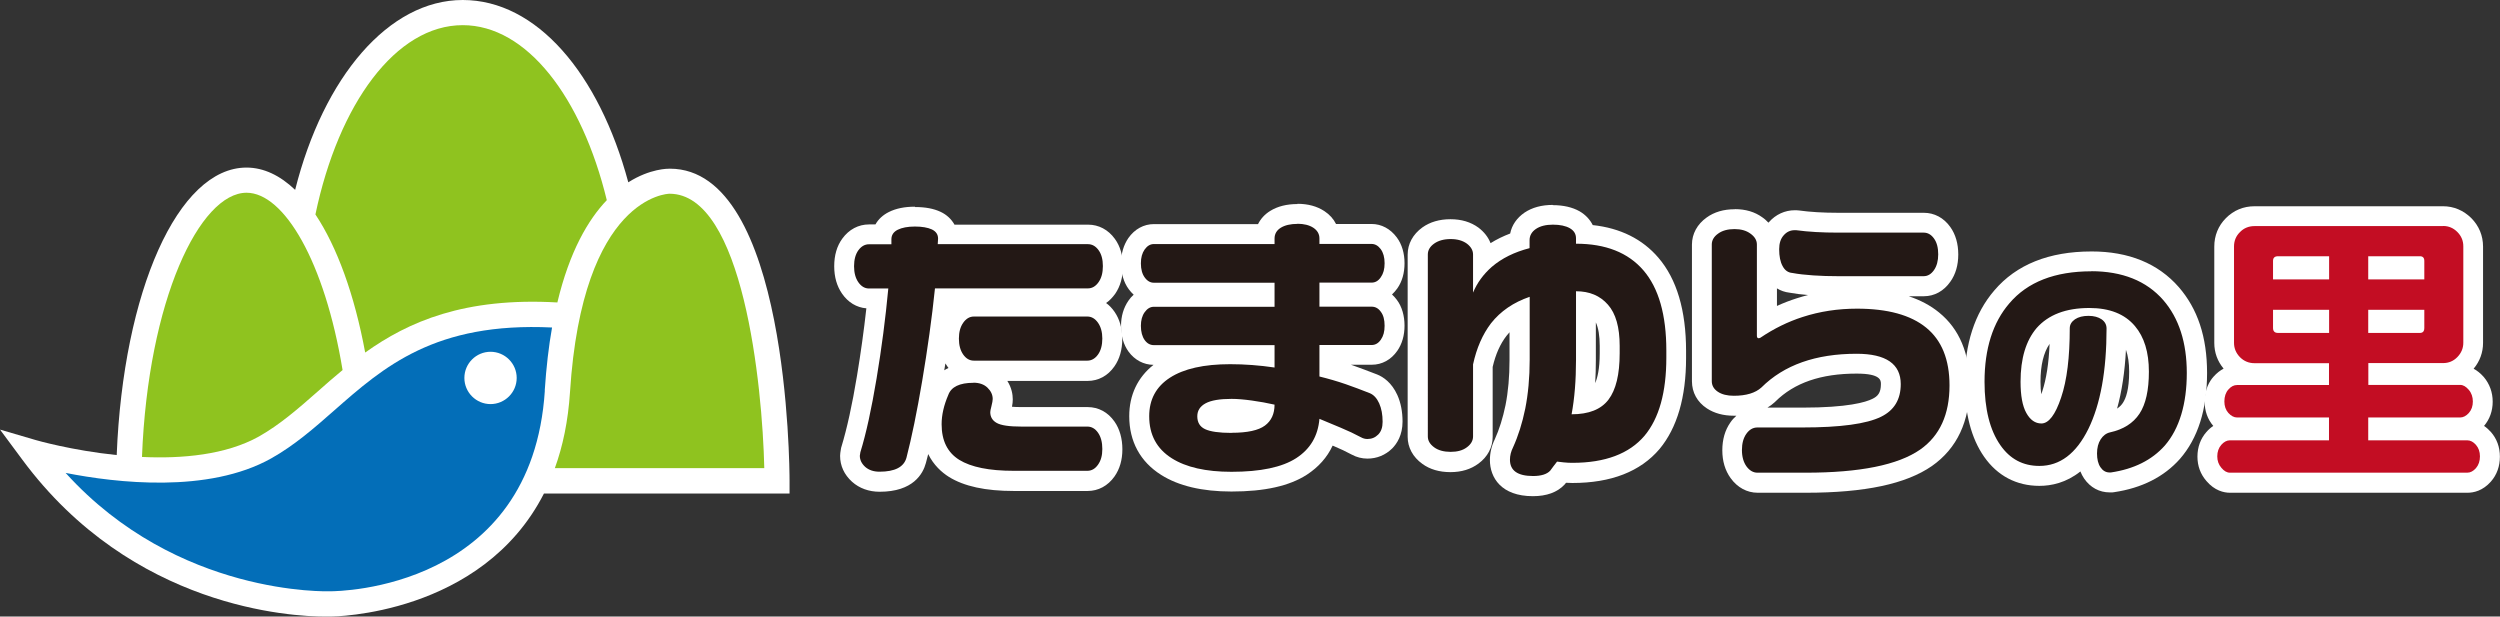
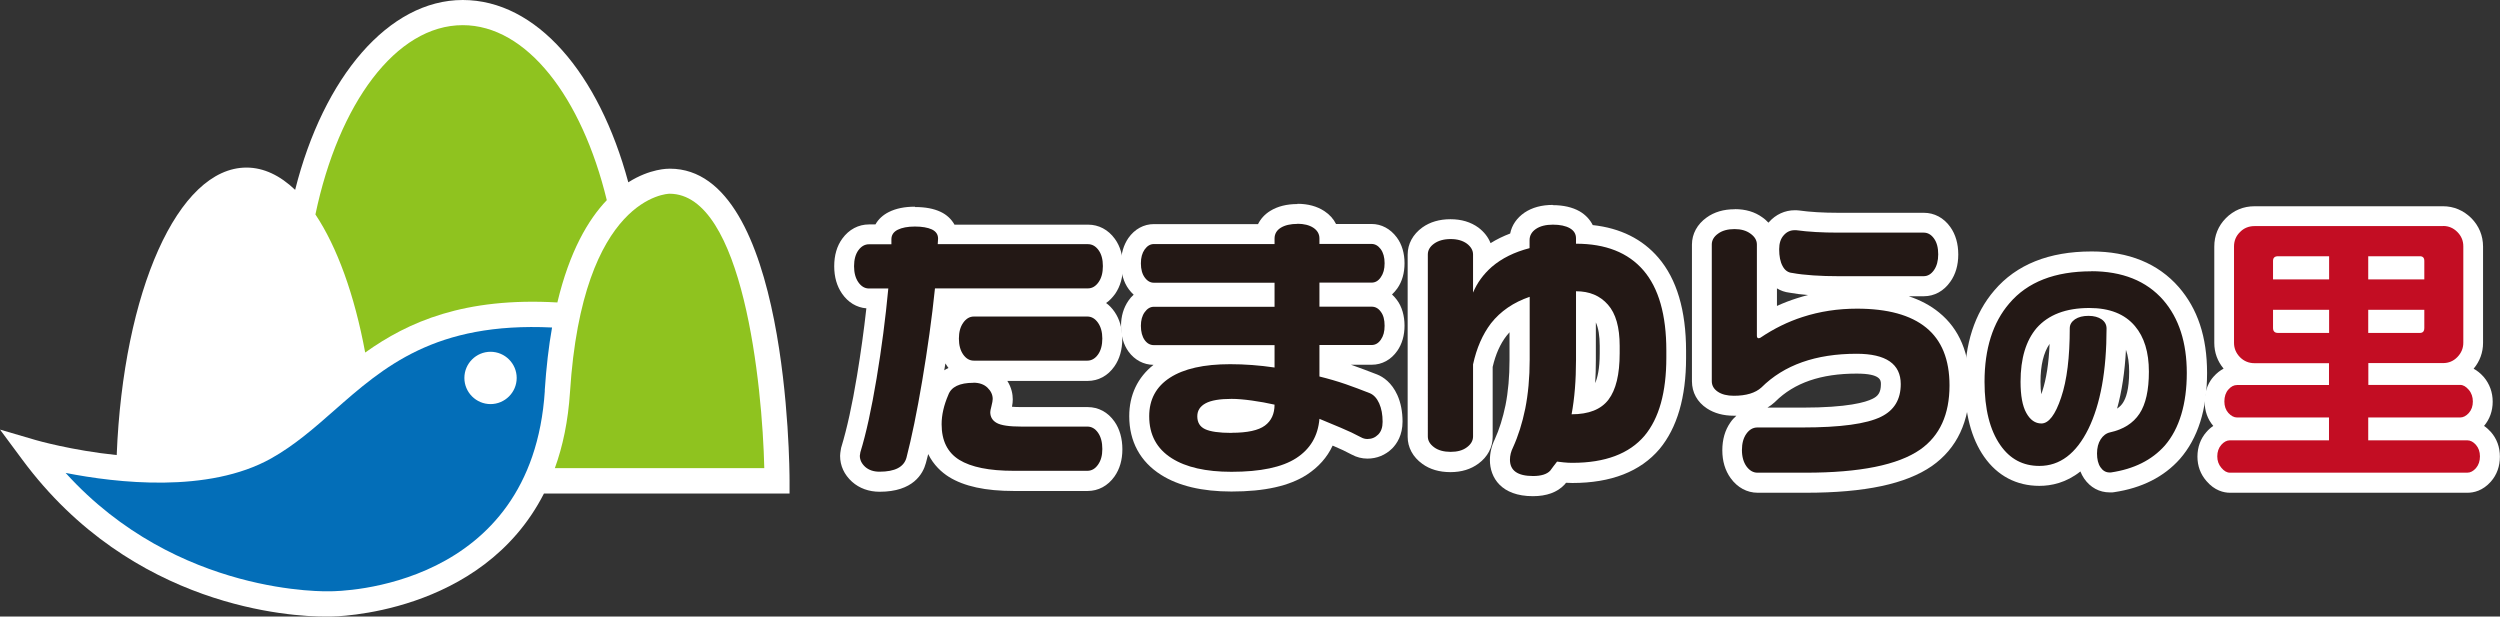
<svg xmlns="http://www.w3.org/2000/svg" id="_レイヤー_2" viewBox="0 0 225.57 55.63">
  <rect x="0" y="0" width="225.57" height="55.63" fill="#333333" stroke="none" />
  <defs>
    <style>.cls-1{fill:#fff;}.cls-2{fill:#8fc31f;}.cls-3{fill:#c30d23;}.cls-4{fill:#231815;}.cls-5{fill:#036eb8;}</style>
  </defs>
  <g id="_レイヤー_1-2">
    <g>
      <g>
        <g>
          <path class="cls-4" d="M190.32,43.53c-.63,0-1.19-.31-1.57-.86-.31-.47-.47-1.05-.47-1.75,0-.11,0-.23,.01-.33-1.15,1.56-2.6,2.35-4.33,2.35s-3.22-.76-4.26-2.26c-1.05-1.5-1.59-3.6-1.59-6.23,0-3.19,.83-5.77,2.46-7.67,1.81-2.12,4.53-3.2,8.09-3.2,3.08,0,5.5,.98,7.19,2.91,1.55,1.79,2.34,4.2,2.34,7.17s-.75,5.45-2.21,7.14c-1.3,1.46-3.12,2.38-5.41,2.72-.04,0-.09,0-.13,0h-.12Zm.55-14.35c.04,.15,.06,.3,.06,.47,0,3.56-.48,6.5-1.42,8.75,.2-.12,.42-.21,.65-.26,.97-.21,1.66-.63,2.1-1.3,.47-.71,.71-1.82,.71-3.3s-.35-2.71-1.05-3.53c-.29-.34-.64-.62-1.04-.82h0Zm-4.99-.04c-.59,.25-1.08,.6-1.49,1.06-.81,.95-1.22,2.38-1.22,4.25,0,1.36,.22,2.05,.41,2.39,.26,.48,.48,.48,.57,.48,0,0,.41-.17,.93-1.73,.49-1.45,.74-3.46,.74-5.96,0-.17,.02-.33,.07-.49h0Z" />
          <path class="cls-1" d="M188.67,24.47c2.82,0,5,.87,6.52,2.61,1.41,1.63,2.12,3.82,2.12,6.58s-.66,5.02-1.99,6.55c-1.16,1.3-2.77,2.11-4.86,2.42h-.12c-.34,0-.61-.16-.82-.47-.21-.31-.31-.73-.31-1.24s.11-.94,.33-1.28c.22-.34,.5-.55,.85-.63,1.19-.26,2.08-.82,2.65-1.68,.57-.86,.85-2.13,.85-3.8,0-1.75-.42-3.12-1.26-4.11-.92-1.09-2.29-1.63-4.11-1.63-2.12,0-3.7,.61-4.76,1.81-.96,1.13-1.45,2.74-1.45,4.84,0,1.25,.17,2.19,.52,2.82,.35,.63,.8,.95,1.36,.95,.66,0,1.26-.78,1.78-2.34,.53-1.56,.78-3.64,.78-6.25,0-.33,.16-.59,.47-.81,.32-.21,.72-.31,1.22-.31s.88,.11,1.18,.31c.3,.21,.45,.49,.45,.83,0,3.81-.55,6.83-1.64,9.06-1.1,2.23-2.57,3.34-4.42,3.34-1.48,0-2.65-.62-3.52-1.87-.95-1.36-1.43-3.27-1.43-5.72,0-2.99,.75-5.35,2.24-7.08,1.64-1.93,4.11-2.89,7.41-2.89m0-1.79c-3.83,0-6.78,1.18-8.77,3.52-1.77,2.06-2.67,4.83-2.67,8.25,0,2.82,.59,5.09,1.75,6.75,1.2,1.72,2.92,2.63,4.99,2.63,1.08,0,2.42-.28,3.7-1.3,.09,.22,.2,.44,.33,.63,.56,.82,1.38,1.26,2.32,1.26h.12c.09,0,.18,0,.27-.02,2.5-.37,4.5-1.38,5.94-3,1.63-1.87,2.45-4.47,2.45-7.75s-.86-5.8-2.55-7.75c-1.87-2.14-4.52-3.22-7.87-3.22h0Zm-4.53,12.88c-.04-.28-.07-.65-.07-1.12,0-1.49,.28-2.64,.82-3.42-.07,1.76-.3,3.19-.66,4.28-.03,.09-.06,.18-.09,.26h0Zm6.84,1.3c.43-1.55,.7-3.33,.8-5.31,.19,.55,.29,1.2,.29,1.97,0,1.62-.3,2.42-.56,2.81-.1,.16-.26,.35-.53,.53h0Z" />
        </g>
        <g>
          <path class="cls-4" d="M79.37,43.45c-.75,0-1.39-.22-1.88-.66-.52-.47-.79-1.05-.79-1.68,0-.04,0-.09,.01-.13l.05-.32s.02-.09,.03-.13c.5-1.62,.98-3.81,1.43-6.52,.4-2.4,.72-4.78,.95-7.09h-.76c-.48,0-1.16-.17-1.7-.95-.36-.52-.55-1.18-.55-1.96s.19-1.45,.56-1.96c.55-.75,1.22-.91,1.68-.91h1.17c.13-.52,.48-.94,1.01-1.21,.52-.26,1.15-.38,1.95-.38s1.41,.11,1.91,.35c.56,.26,.92,.7,1.03,1.25h12.67c.47,0,1.14,.16,1.68,.91,.37,.51,.56,1.17,.56,1.96s-.18,1.44-.55,1.96c-.54,.78-1.22,.95-1.69,.95h-12.99c-.27,2.45-.63,5-1.07,7.58-.49,2.87-.97,5.23-1.44,7.02-.24,.89-1.01,1.94-3.31,1.94h0Zm12.1-.08c-2.4,0-4.16-.37-5.38-1.13-.92-.58-2.02-1.73-2.02-3.97,0-.95,.23-1.96,.67-3,.26-.72,1.02-1.64,3.09-1.64,.77,0,1.41,.23,1.89,.7,.5,.48,.75,1.04,.75,1.67,0,.21-.04,.47-.14,.85-.05,.19-.08,.31-.09,.38,0,.05,0,.08,.11,.13,.1,.06,.49,.22,1.81,.22h5.95c.48,0,1.15,.16,1.69,.93,.36,.52,.55,1.18,.55,1.98s-.18,1.42-.55,1.93c-.54,.77-1.22,.93-1.69,.93h-6.65Zm-3.59-9.94c-.47,0-1.15-.16-1.69-.92-.37-.51-.55-1.17-.55-1.96s.18-1.42,.55-1.95c.54-.78,1.22-.94,1.69-.94h10.24c.48,0,1.16,.16,1.7,.95,.36,.52,.54,1.18,.54,1.94s-.18,1.44-.55,1.96c-.54,.77-1.22,.93-1.69,.93h-10.24Z" />
          <path class="cls-1" d="M82.55,20.44c.64,0,1.16,.09,1.53,.26,.37,.18,.56,.45,.56,.83l-.03,.5h13.55c.38,0,.7,.18,.96,.54,.26,.36,.39,.83,.39,1.44s-.13,1.08-.39,1.45c-.26,.37-.58,.56-.96,.56h-13.8c-.28,2.71-.67,5.48-1.15,8.33-.48,2.85-.96,5.16-1.42,6.94-.23,.85-1.04,1.27-2.44,1.27-.53,0-.96-.15-1.28-.43-.32-.29-.49-.63-.49-1.01l.05-.32c.52-1.68,1-3.89,1.46-6.64,.46-2.75,.81-5.46,1.06-8.13h-1.74c-.38,0-.7-.19-.96-.56-.26-.37-.39-.86-.39-1.45s.13-1.08,.39-1.44c.26-.35,.57-.54,.96-.54h2.02v-.45c0-.38,.19-.67,.57-.86,.38-.19,.9-.29,1.55-.29m15.56,8.12c.38,0,.7,.19,.96,.56,.26,.37,.39,.85,.39,1.43s-.13,1.08-.39,1.44c-.26,.36-.58,.55-.96,.55h-10.24c-.38,0-.7-.18-.96-.55-.26-.37-.39-.85-.39-1.44s.13-1.06,.39-1.43c.26-.37,.58-.56,.96-.56h10.24m-10.28,5.97c.53,0,.96,.15,1.27,.45,.31,.3,.47,.64,.47,1.02,0,.13-.04,.35-.11,.63-.08,.29-.11,.48-.11,.56,0,.43,.2,.76,.58,.97,.39,.22,1.13,.33,2.23,.33h5.95c.38,0,.7,.18,.96,.55,.26,.37,.39,.86,.39,1.47s-.13,1.05-.39,1.42c-.26,.37-.58,.55-.96,.55h-6.65c-2.21,0-3.84-.33-4.91-.99-1.06-.66-1.59-1.73-1.59-3.21,0-.83,.2-1.71,.6-2.64,.26-.73,1.02-1.1,2.27-1.1m-5.28-15.89c-.94,0-1.71,.16-2.35,.48-.54,.27-.95,.65-1.21,1.12h-.58c-.95,0-1.81,.45-2.41,1.28-.49,.67-.73,1.51-.73,2.49s.24,1.8,.71,2.48c.54,.78,1.31,1.25,2.19,1.32-.22,1.98-.5,4.01-.84,6.06-.44,2.67-.92,4.82-1.4,6.4-.03,.08-.05,.17-.06,.26l-.05,.32c-.01,.09-.02,.18-.02,.27,0,.89,.37,1.7,1.08,2.34,.66,.59,1.52,.9,2.49,.9,3.02,0,3.91-1.62,4.17-2.59,.07-.26,.14-.53,.21-.81,.49,1,1.22,1.65,1.87,2.06,1.37,.85,3.29,1.27,5.86,1.27h6.65c.97,0,1.83-.46,2.43-1.31,.47-.67,.71-1.49,.71-2.45s-.24-1.83-.71-2.5c-.59-.85-1.45-1.31-2.43-1.31h-5.95c-.38,0-.66-.01-.87-.03,.05-.26,.07-.47,.07-.66,0-.45-.1-1.05-.49-1.67h7.24c.97,0,1.83-.46,2.42-1.31,.47-.67,.71-1.51,.71-2.48s-.24-1.78-.7-2.45c-.22-.32-.48-.59-.76-.79,.31-.21,.58-.5,.82-.83,.46-.67,.7-1.5,.7-2.47s-.24-1.82-.73-2.49c-.6-.83-1.46-1.28-2.41-1.28h-12.06c-.27-.49-.7-.9-1.26-1.16-.62-.29-1.37-.43-2.29-.43h0Zm2.65,14.75c.03-.2,.06-.41,.1-.61,.05,.09,.11,.17,.17,.26,.04,.05,.07,.1,.11,.15-.13,.06-.26,.13-.38,.21h0Z" />
        </g>
        <g>
          <path class="cls-4" d="M111.09,43.45c-2.47,0-4.44-.46-5.86-1.36-1.63-1.03-2.46-2.56-2.46-4.55,0-1.83,.77-3.25,2.27-4.24,1.07-.7,2.45-1.13,4.19-1.29h-5.14c-.43,0-1.05-.14-1.56-.83-.34-.46-.51-1.07-.51-1.81,0-.68,.17-1.27,.5-1.74,.5-.72,1.13-.87,1.57-.87h9.99v-.37h-9.99c-.42,0-1.04-.15-1.54-.84-.34-.46-.52-1.07-.52-1.8s.17-1.29,.5-1.77c.5-.72,1.13-.87,1.57-.87h10.03c.1-.55,.43-1.01,.94-1.33,.52-.32,1.16-.48,1.98-.48,.77,0,1.42,.17,1.94,.5,.5,.33,.81,.78,.91,1.31h3.85c.42,0,1.03,.14,1.54,.83,.35,.48,.53,1.08,.53,1.81s-.17,1.3-.5,1.77c-.38,.56-.94,.87-1.57,.87h-3.81v.37h3.81c.62,0,1.17,.29,1.56,.83,.34,.45,.51,1.06,.51,1.79s-.17,1.29-.5,1.77c-.38,.56-.94,.87-1.57,.87h-3.81v1.25c.6,.16,1.19,.34,1.78,.54,.68,.24,1.41,.51,2.18,.81,.59,.24,1.04,.7,1.35,1.39,.26,.58,.39,1.27,.39,2.04s-.22,1.34-.66,1.78c-.44,.43-.99,.66-1.61,.66-.35,0-.68-.09-1-.26-.52-.28-1.09-.55-1.74-.82l-.91-.38c-.36,1.27-1.13,2.29-2.3,3.05-1.43,.93-3.5,1.38-6.33,1.38h0Zm0-6.57c-1.13,0-1.67,.16-1.92,.29-.25,.13-.27,.24-.27,.38,0,.25,.07,.3,.19,.35,.19,.09,.71,.25,2,.25,1.61,0,2.24-.3,2.48-.47,.13-.09,.28-.23,.38-.47-.38-.07-.76-.13-1.14-.19-.67-.09-1.25-.14-1.72-.14h0Zm1.9-4.86c.36,.03,.73,.06,1.09,.1v-.1h-1.09Z" />
          <path class="cls-1" d="M117.05,20.19c.6,0,1.08,.12,1.45,.36,.36,.24,.55,.56,.55,.96v.5h4.71c.31,0,.59,.16,.82,.47,.23,.31,.35,.74,.35,1.27s-.11,.93-.34,1.26c-.22,.33-.5,.49-.83,.49h-4.71v2.17h4.71c.33,0,.61,.15,.83,.46,.23,.3,.34,.72,.34,1.26s-.11,.93-.34,1.26c-.22,.32-.5,.48-.83,.48h-4.71v2.84c.81,.2,1.61,.43,2.39,.7,.66,.23,1.38,.5,2.14,.8,.37,.15,.65,.46,.86,.92,.21,.47,.31,1.02,.31,1.67,0,.5-.13,.88-.4,1.15-.27,.27-.59,.4-.97,.4-.2,0-.39-.05-.57-.15-.56-.3-1.17-.59-1.82-.86-.65-.27-1.29-.54-1.94-.81-.13,1.55-.83,2.73-2.1,3.55-1.27,.82-3.22,1.23-5.84,1.23-2.31,0-4.1-.41-5.38-1.22-1.36-.86-2.04-2.12-2.04-3.79,0-1.51,.62-2.67,1.87-3.48,1.25-.81,3.06-1.22,5.43-1.22,1.31,0,2.65,.1,4.01,.3v-2.02h-10.89c-.33,0-.61-.15-.83-.46-.22-.31-.34-.74-.34-1.28,0-.5,.11-.91,.34-1.23,.23-.32,.5-.49,.83-.49h10.89v-2.17h-10.89c-.31,0-.59-.15-.82-.47-.23-.31-.35-.74-.35-1.27s.11-.93,.34-1.26c.23-.32,.5-.49,.83-.49h10.89v-.5c0-.41,.19-.74,.56-.97,.37-.23,.88-.35,1.51-.35m-5.95,18.85c1.43,0,2.43-.22,3.01-.65,.58-.43,.87-1.06,.87-1.89-.65-.15-1.33-.27-2.04-.37-.72-.1-1.33-.15-1.84-.15-1.06,0-1.84,.13-2.34,.4-.5,.27-.75,.66-.75,1.17,0,.55,.23,.94,.7,1.16,.46,.22,1.26,.34,2.39,.34m5.95-20.65c-.98,0-1.8,.21-2.46,.62-.49,.3-.86,.71-1.1,1.19h-9.39c-.92,0-1.74,.45-2.31,1.26-.43,.63-.66,1.4-.66,2.28s.23,1.71,.7,2.34c.13,.18,.28,.34,.44,.49-.18,.16-.34,.34-.48,.55-.43,.63-.66,1.39-.66,2.25,0,.94,.23,1.72,.68,2.34,.56,.76,1.36,1.18,2.25,1.19-1.43,1.13-2.19,2.72-2.19,4.63,0,2.28,.99,4.11,2.88,5.3,1.56,.99,3.7,1.5,6.34,1.5,3,0,5.23-.5,6.81-1.52,1.04-.68,1.83-1.56,2.32-2.62,.02,0,.04,.02,.06,.02,.62,.26,1.17,.52,1.67,.79,.44,.24,.92,.36,1.41,.36,.86,0,1.63-.32,2.24-.92,.42-.43,.93-1.19,.93-2.42,0-.9-.16-1.71-.47-2.4-.51-1.12-1.27-1.63-1.82-1.85-.79-.31-1.53-.58-2.22-.83-.05-.02-.1-.04-.15-.05h1.88c.93,0,1.75-.45,2.31-1.26,.43-.62,.65-1.39,.65-2.27s-.23-1.71-.69-2.32c-.13-.18-.28-.34-.44-.49,.17-.16,.33-.34,.48-.55,.43-.61,.65-1.38,.65-2.27s-.23-1.7-.7-2.33c-.58-.78-1.39-1.21-2.27-1.21h-3.21c-.23-.46-.58-.85-1.05-1.16-.67-.44-1.48-.66-2.43-.66h0Z" />
        </g>
        <g>
          <path class="cls-4" d="M138.32,43.85c-2.7,0-2.99-1.66-2.99-2.37,0-.5,.12-1.01,.36-1.51,.42-.92,.77-2.03,1.03-3.28,.25-1.25,.38-2.68,.38-4.23v-4.31c-.75,.41-1.37,.93-1.89,1.58-.66,.85-1.14,1.95-1.43,3.25v6.41c0,.47-.16,1.14-.92,1.7-.52,.39-1.19,.59-1.99,.59s-1.49-.2-2.02-.58c-.78-.56-.94-1.24-.94-1.71V22.96c0-.47,.16-1.14,.95-1.71,.54-.39,1.22-.58,2.02-.58s1.45,.2,1.98,.58c.77,.57,.93,1.25,.93,1.71v.63c.07-.06,.14-.13,.21-.19,.87-.74,1.91-1.3,3.1-1.69v-.05c0-.5,.17-1.21,.97-1.75,.53-.36,1.22-.54,2.05-.54s1.46,.15,1.98,.44c.53,.3,.87,.76,.97,1.3,2.52,.16,4.51,1.07,5.9,2.69,1.52,1.76,2.28,4.39,2.28,7.82v.64c0,3.32-.73,5.89-2.17,7.62-1.56,1.83-3.97,2.76-7.19,2.76-.27,0-.56-.01-.86-.04-.05,0-.09,0-.14-.01-.1,.13-.19,.26-.29,.39-.02,.04-.05,.07-.08,.1-.47,.5-1.21,.76-2.2,.76h0Zm4.78-11.38c0,1.41-.08,2.72-.23,3.92,.7-.14,1.21-.43,1.55-.87,.55-.72,.83-1.94,.83-3.64v-.67c0-1.45-.28-2.5-.84-3.13-.35-.4-.78-.67-1.31-.8v5.2Z" />
          <path class="cls-1" d="M140.11,20.27c.65,0,1.16,.11,1.53,.32,.38,.22,.56,.52,.56,.92v.48c2.67,0,4.7,.8,6.08,2.4,1.38,1.6,2.07,4.02,2.07,7.24v.64c0,3.12-.65,5.47-1.97,7.05-1.38,1.62-3.55,2.44-6.5,2.44-.25,0-.51-.01-.78-.04-.27-.03-.48-.05-.61-.07-.21,.27-.42,.54-.62,.82-.3,.32-.82,.48-1.54,.48-1.4,0-2.09-.49-2.09-1.47,0-.37,.09-.74,.28-1.12,.46-1.01,.83-2.17,1.1-3.49,.26-1.31,.4-2.78,.4-4.41v-5.68c-1.46,.5-2.62,1.29-3.49,2.39-.76,1-1.3,2.23-1.62,3.71v6.5c0,.38-.19,.71-.56,.98-.37,.28-.86,.41-1.46,.41s-1.11-.13-1.49-.41c-.38-.28-.57-.6-.57-.98V22.96c0-.38,.19-.71,.57-.98,.38-.27,.88-.41,1.49-.41s1.08,.14,1.46,.41c.37,.28,.56,.61,.56,.98v3.44c.37-.88,.93-1.65,1.69-2.32,.91-.78,2.05-1.34,3.41-1.69v-.72c0-.41,.19-.75,.57-1.01,.38-.26,.9-.39,1.54-.39m1.69,17.11c1.55,0,2.65-.44,3.32-1.32,.67-.88,1.01-2.27,1.01-4.18v-.67c0-1.68-.35-2.92-1.06-3.72-.71-.81-1.66-1.21-2.88-1.21v6.21c0,1.81-.13,3.45-.4,4.9m-1.69-18.9c-1.01,0-1.86,.23-2.55,.69-.7,.48-1.15,1.13-1.3,1.89-.63,.24-1.23,.53-1.77,.87-.21-.54-.58-1.01-1.09-1.4-.7-.51-1.54-.76-2.53-.76s-1.84,.25-2.53,.74c-.86,.62-1.33,1.49-1.33,2.45v16.44c0,.96,.47,1.83,1.32,2.44,.68,.5,1.54,.75,2.54,.75s1.84-.26,2.53-.77c.83-.61,1.28-1.47,1.28-2.42v-6.3c.26-1.13,.68-2.08,1.25-2.81,.09-.11,.18-.21,.27-.32v2.51c0,1.49-.12,2.85-.36,4.06-.24,1.17-.57,2.21-.97,3.09-.29,.59-.44,1.23-.44,1.87,0,1.58,1.02,3.26,3.88,3.26,1.24,0,2.2-.35,2.85-1.04,.05-.06,.1-.11,.14-.17,.2,.01,.38,.02,.57,.02,3.49,0,6.14-1.03,7.87-3.07,1.59-1.92,2.39-4.67,2.39-8.21v-.64c0-3.65-.84-6.48-2.5-8.41-1.44-1.68-3.43-2.67-5.92-2.94-.25-.5-.65-.93-1.18-1.24-.65-.37-1.47-.56-2.43-.56h0Zm3.82,16.09c.04-.67,.06-1.37,.06-2.09v-3.4c.23,.5,.35,1.22,.35,2.12v.67c0,1.41-.21,2.23-.41,2.69h0Z" />
        </g>
        <g>
          <path class="cls-4" d="M158.56,43.55c-.47,0-1.15-.16-1.71-.95-.38-.53-.58-1.2-.58-1.99s.19-1.45,.56-1.98c.55-.79,1.25-.96,1.73-.96h4.06c3.26,0,5.52-.3,6.7-.88,.87-.43,1.27-1.1,1.27-2.13,0-.55,0-1.84-3.09-1.84-3.43,0-6.11,.93-7.96,2.78-.74,.68-1.79,1.01-3.12,1.01-.76,0-1.41-.17-1.93-.51-.62-.41-.95-1.01-.95-1.71v-12.33c0-.47,.16-1.16,.95-1.71,.53-.38,1.21-.58,2.01-.58s1.44,.2,1.97,.58c.61,.43,.95,1.04,.95,1.71v7c.97-.55,1.96-.99,2.97-1.31,1.62-.52,3.36-.79,5.17-.79,2.96,0,5.25,.64,6.81,1.91,1.62,1.31,2.44,3.3,2.44,5.92,0,2.91-1.02,5.11-3.02,6.51-2.19,1.52-5.73,2.25-10.85,2.25h-4.36Zm7.22-17.73c-.77,0-1.52-.03-2.26-.08-.77-.05-1.44-.13-2-.24-.59-.05-1.16-.43-1.51-1.07-.28-.52-.42-1.16-.42-1.95s.21-1.38,.64-1.85c.44-.5,1.01-.76,1.66-.76h.14s.08,0,.12,0c1.04,.14,2.28,.22,3.67,.22h7.72c.46,0,1.12,.16,1.66,.91,.37,.51,.55,1.17,.55,1.96s-.18,1.42-.55,1.94c-.53,.77-1.2,.93-1.67,.93h-7.77Z" />
          <path class="cls-1" d="M156.5,20.67c.58,0,1.06,.13,1.44,.41,.38,.27,.58,.6,.58,.98v8.24c0,.15,.06,.22,.17,.22,.08-.02,.13-.03,.15-.05,1.23-.83,2.5-1.45,3.81-1.87,1.54-.5,3.18-.75,4.9-.75,2.76,0,4.84,.57,6.24,1.71,1.4,1.14,2.11,2.87,2.11,5.22,0,2.62-.88,4.54-2.64,5.78-2.01,1.4-5.46,2.09-10.33,2.09h-4.36c-.38,0-.71-.19-.99-.57-.27-.38-.41-.87-.41-1.47s.13-1.09,.4-1.47c.27-.38,.6-.57,1-.57h4.06c3.42,0,5.79-.32,7.1-.97,1.18-.58,1.77-1.56,1.77-2.94,0-1.82-1.33-2.74-3.98-2.74-3.69,0-6.55,1.01-8.59,3.04-.55,.5-1.38,.75-2.49,.75-.6,0-1.08-.12-1.44-.36-.36-.24-.55-.56-.55-.96v-12.33c0-.38,.19-.71,.57-.98,.38-.28,.88-.41,1.49-.41m5.55,.1c1.1,.15,2.36,.22,3.79,.22h7.72c.37,0,.68,.18,.93,.53,.26,.36,.38,.84,.38,1.43s-.13,1.06-.38,1.42c-.26,.37-.57,.55-.93,.55h-7.77c-.73,0-1.46-.02-2.19-.07-.73-.05-1.36-.12-1.89-.22-.39-.03-.68-.24-.88-.62-.21-.38-.31-.89-.31-1.52,0-.53,.13-.95,.41-1.26,.27-.31,.6-.46,.99-.46h.14m-5.55-1.89c-1,0-1.85,.25-2.54,.75-.84,.6-1.32,1.47-1.32,2.44v12.33c0,1.01,.48,1.88,1.35,2.45,.67,.44,1.49,.66,2.43,.66,.08,0,.15,0,.23,0-.2,.18-.39,.38-.55,.62-.48,.69-.72,1.53-.72,2.5s.25,1.82,.75,2.51c.61,.85,1.48,1.32,2.44,1.32h4.36c5.31,0,9.02-.79,11.36-2.41,2.27-1.59,3.41-4.03,3.41-7.25,0-2.9-.93-5.12-2.77-6.61-.77-.63-1.68-1.11-2.73-1.46h1.36c.96,0,1.81-.47,2.4-1.32,.47-.66,.71-1.49,.71-2.45s-.24-1.81-.72-2.48c-.59-.83-1.44-1.28-2.39-1.28h-7.72c-1.35,0-2.54-.07-3.54-.21-.08-.01-.16-.02-.24-.02h-.14c-.89,0-1.72,.38-2.33,1.07-.02,.02-.03,.04-.05,.05-.16-.17-.34-.34-.55-.48-.67-.49-1.51-.74-2.48-.74h0Zm3.81,8.72v-1.58c.34,.21,.72,.34,1.14,.39,.48,.09,1.04,.16,1.67,.21-.34,.09-.68,.18-1.01,.29-.6,.19-1.2,.42-1.79,.69h0Zm-.86,9.18c.24-.14,.46-.31,.67-.5,.02-.02,.04-.03,.05-.05,1.71-1.69,4.1-2.52,7.33-2.52,2.19,0,2.19,.62,2.19,.95,0,.79-.29,1.1-.77,1.33-.6,.3-2.21,.79-6.31,.79h-3.17Z" />
        </g>
        <g>
          <path class="cls-3" d="M201.22,43.55c-.54,0-1.03-.25-1.46-.75-.38-.44-.59-1-.59-1.61,0-.64,.2-1.19,.59-1.63,.51-.59,1.08-.71,1.46-.71h8.04v-.27h-7.39c-.38,0-.94-.12-1.46-.72-.38-.42-.58-.99-.58-1.62,0-.68,.2-1.24,.59-1.68,.51-.59,1.07-.71,1.45-.71h7.39v-.18h-5.83c-.76,0-1.43-.28-1.95-.82-.52-.53-.79-1.19-.79-1.92v-8.69c0-.75,.28-1.42,.8-1.94,.52-.52,1.19-.8,1.94-.8h17.01c.74,0,1.38,.27,1.91,.8,.53,.53,.8,1.2,.8,1.94v8.69c0,.73-.27,1.39-.79,1.92-.54,.54-1.18,.82-1.93,.82h-5.86v.18h7.4c.53,0,1.02,.25,1.45,.74,.4,.47,.59,1.02,.59,1.65s-.2,1.19-.58,1.63c-.53,.59-1.08,.72-1.46,.72h-7.4v.27h8.05c.37,0,.93,.12,1.46,.71,.39,.45,.58,1,.58,1.63s-.2,1.21-.58,1.65c-.53,.59-1.08,.72-1.46,.72h-21.42Zm16.64-14.42v-.3h-3.27v.3h3.27Zm-8.59,0v-.3h-3.26v.3h3.26Zm8.59-4.83v-.3h-3.27v.3h3.27Zm-8.59,0v-.3h-3.26v.3h3.26Z" />
          <path class="cls-1" d="M220.44,20.39c.5,0,.92,.18,1.28,.54,.36,.36,.54,.79,.54,1.3v8.69c0,.5-.18,.93-.54,1.3-.36,.37-.79,.54-1.28,.54h-6.75v1.97h8.29c.27,0,.52,.15,.77,.44,.25,.29,.37,.65,.37,1.06s-.12,.76-.36,1.03c-.24,.27-.51,.41-.79,.41h-8.29v2.06h8.94c.28,0,.54,.14,.78,.41,.24,.28,.36,.62,.36,1.04s-.12,.78-.36,1.06c-.24,.27-.5,.41-.78,.41h-21.42c-.27,0-.52-.14-.77-.44-.25-.29-.37-.63-.37-1.03,0-.42,.12-.76,.36-1.04,.24-.27,.5-.41,.78-.41h8.94v-2.06h-8.29c-.28,0-.54-.14-.79-.41-.24-.27-.36-.62-.36-1.03,0-.45,.12-.81,.36-1.08,.24-.28,.5-.41,.79-.41h8.29v-1.97h-6.72c-.51,0-.95-.18-1.31-.54-.36-.37-.54-.8-.54-1.3v-8.69c0-.51,.18-.95,.54-1.3,.35-.36,.79-.54,1.31-.54h17.01m-6.75,4.81h5.06v-1.67c0-.28-.13-.42-.4-.42h-4.66v2.09m-8.59,0h5.06v-2.09h-4.61c-.3,0-.45,.14-.45,.42v1.67m8.59,4.83h4.66c.27,0,.4-.15,.4-.45v-1.64h-5.06v2.09m-8.14,0h4.61v-2.09h-5.06v1.64c0,.3,.15,.45,.45,.45m14.89-11.43h-17.01c-1,0-1.89,.37-2.58,1.07-.69,.69-1.05,1.58-1.05,2.57v8.69c0,.87,.29,1.66,.84,2.32-.3,.16-.61,.39-.91,.73-.35,.39-.8,1.12-.8,2.25,0,.84,.27,1.6,.78,2.19-.23,.15-.44,.34-.63,.56-.52,.59-.8,1.36-.8,2.21s.28,1.59,.81,2.2c.74,.87,1.57,1.06,2.13,1.06h21.42c.56,0,1.38-.17,2.12-1.01,.54-.61,.81-1.39,.81-2.25s-.28-1.61-.8-2.21c-.21-.23-.42-.42-.63-.56,.51-.6,.78-1.35,.78-2.19s-.28-1.6-.8-2.22c-.31-.35-.62-.59-.92-.75,.56-.67,.85-1.47,.85-2.33v-8.69c0-.99-.37-1.87-1.06-2.57-.71-.7-1.59-1.07-2.55-1.07h0Z" />
        </g>
      </g>
      <g>
        <path class="cls-1" d="M60.44,15.22c-.16,0-1.78-.02-3.75,1.23C54.05,6.63,48.42,0,41.75,0s-12.56,6.94-15.12,17.13c-1.35-1.29-2.83-2.01-4.39-2.01-6.19,0-11.12,11.18-11.71,25.94-4.06-.42-7.23-1.33-7.29-1.35l-3.24-.95,2.01,2.71c9.94,13.44,24.36,14.16,27.31,14.16,.29,0,.46,0,.52,0,.17,0,13.62-.09,19.24-11.1h22.16v-1.14c0-1.15-.12-28.17-10.8-28.17Z" />
        <path class="cls-5" d="M49.16,35.24c-1.15,17.93-18.57,18.11-19.37,18.11h0c-.15,0-13.77,.48-23.87-10.68,4.58,.9,12.88,1.87,18.55-1.31,2.1-1.18,3.85-2.71,5.69-4.33,4.47-3.93,9.09-7.99,19.65-7.48-.3,1.69-.52,3.58-.66,5.69Z" />
        <path class="cls-1" d="M44.26,31.74c-1.3,0-2.36,1.06-2.36,2.36s1.06,2.36,2.36,2.36,2.36-1.06,2.36-2.36-1.06-2.36-2.36-2.36Z" />
        <path class="cls-2" d="M41.75,2.27c5.77,0,10.74,6.49,13,15.79-1.68,1.76-3.36,4.62-4.46,9.23-8.37-.48-13.44,1.73-17.34,4.52-.96-5.19-2.53-9.52-4.49-12.46,2.09-9.99,7.26-17.08,13.29-17.08Z" />
-         <path class="cls-2" d="M22.24,17.39c3.39,0,7.06,6.22,8.67,16-.78,.64-1.52,1.29-2.24,1.93-1.75,1.54-3.41,2.99-5.3,4.06-2.99,1.67-6.95,2.02-10.56,1.85,.55-14.18,5.22-23.84,9.44-23.84Z" />
        <path class="cls-2" d="M50.06,42.25c.72-1.98,1.2-4.25,1.37-6.87,1.13-17.7,8.85-17.9,8.98-17.9h0c6.63,0,8.38,17.25,8.55,24.76h-18.89Z" />
      </g>
    </g>
  </g>
</svg>